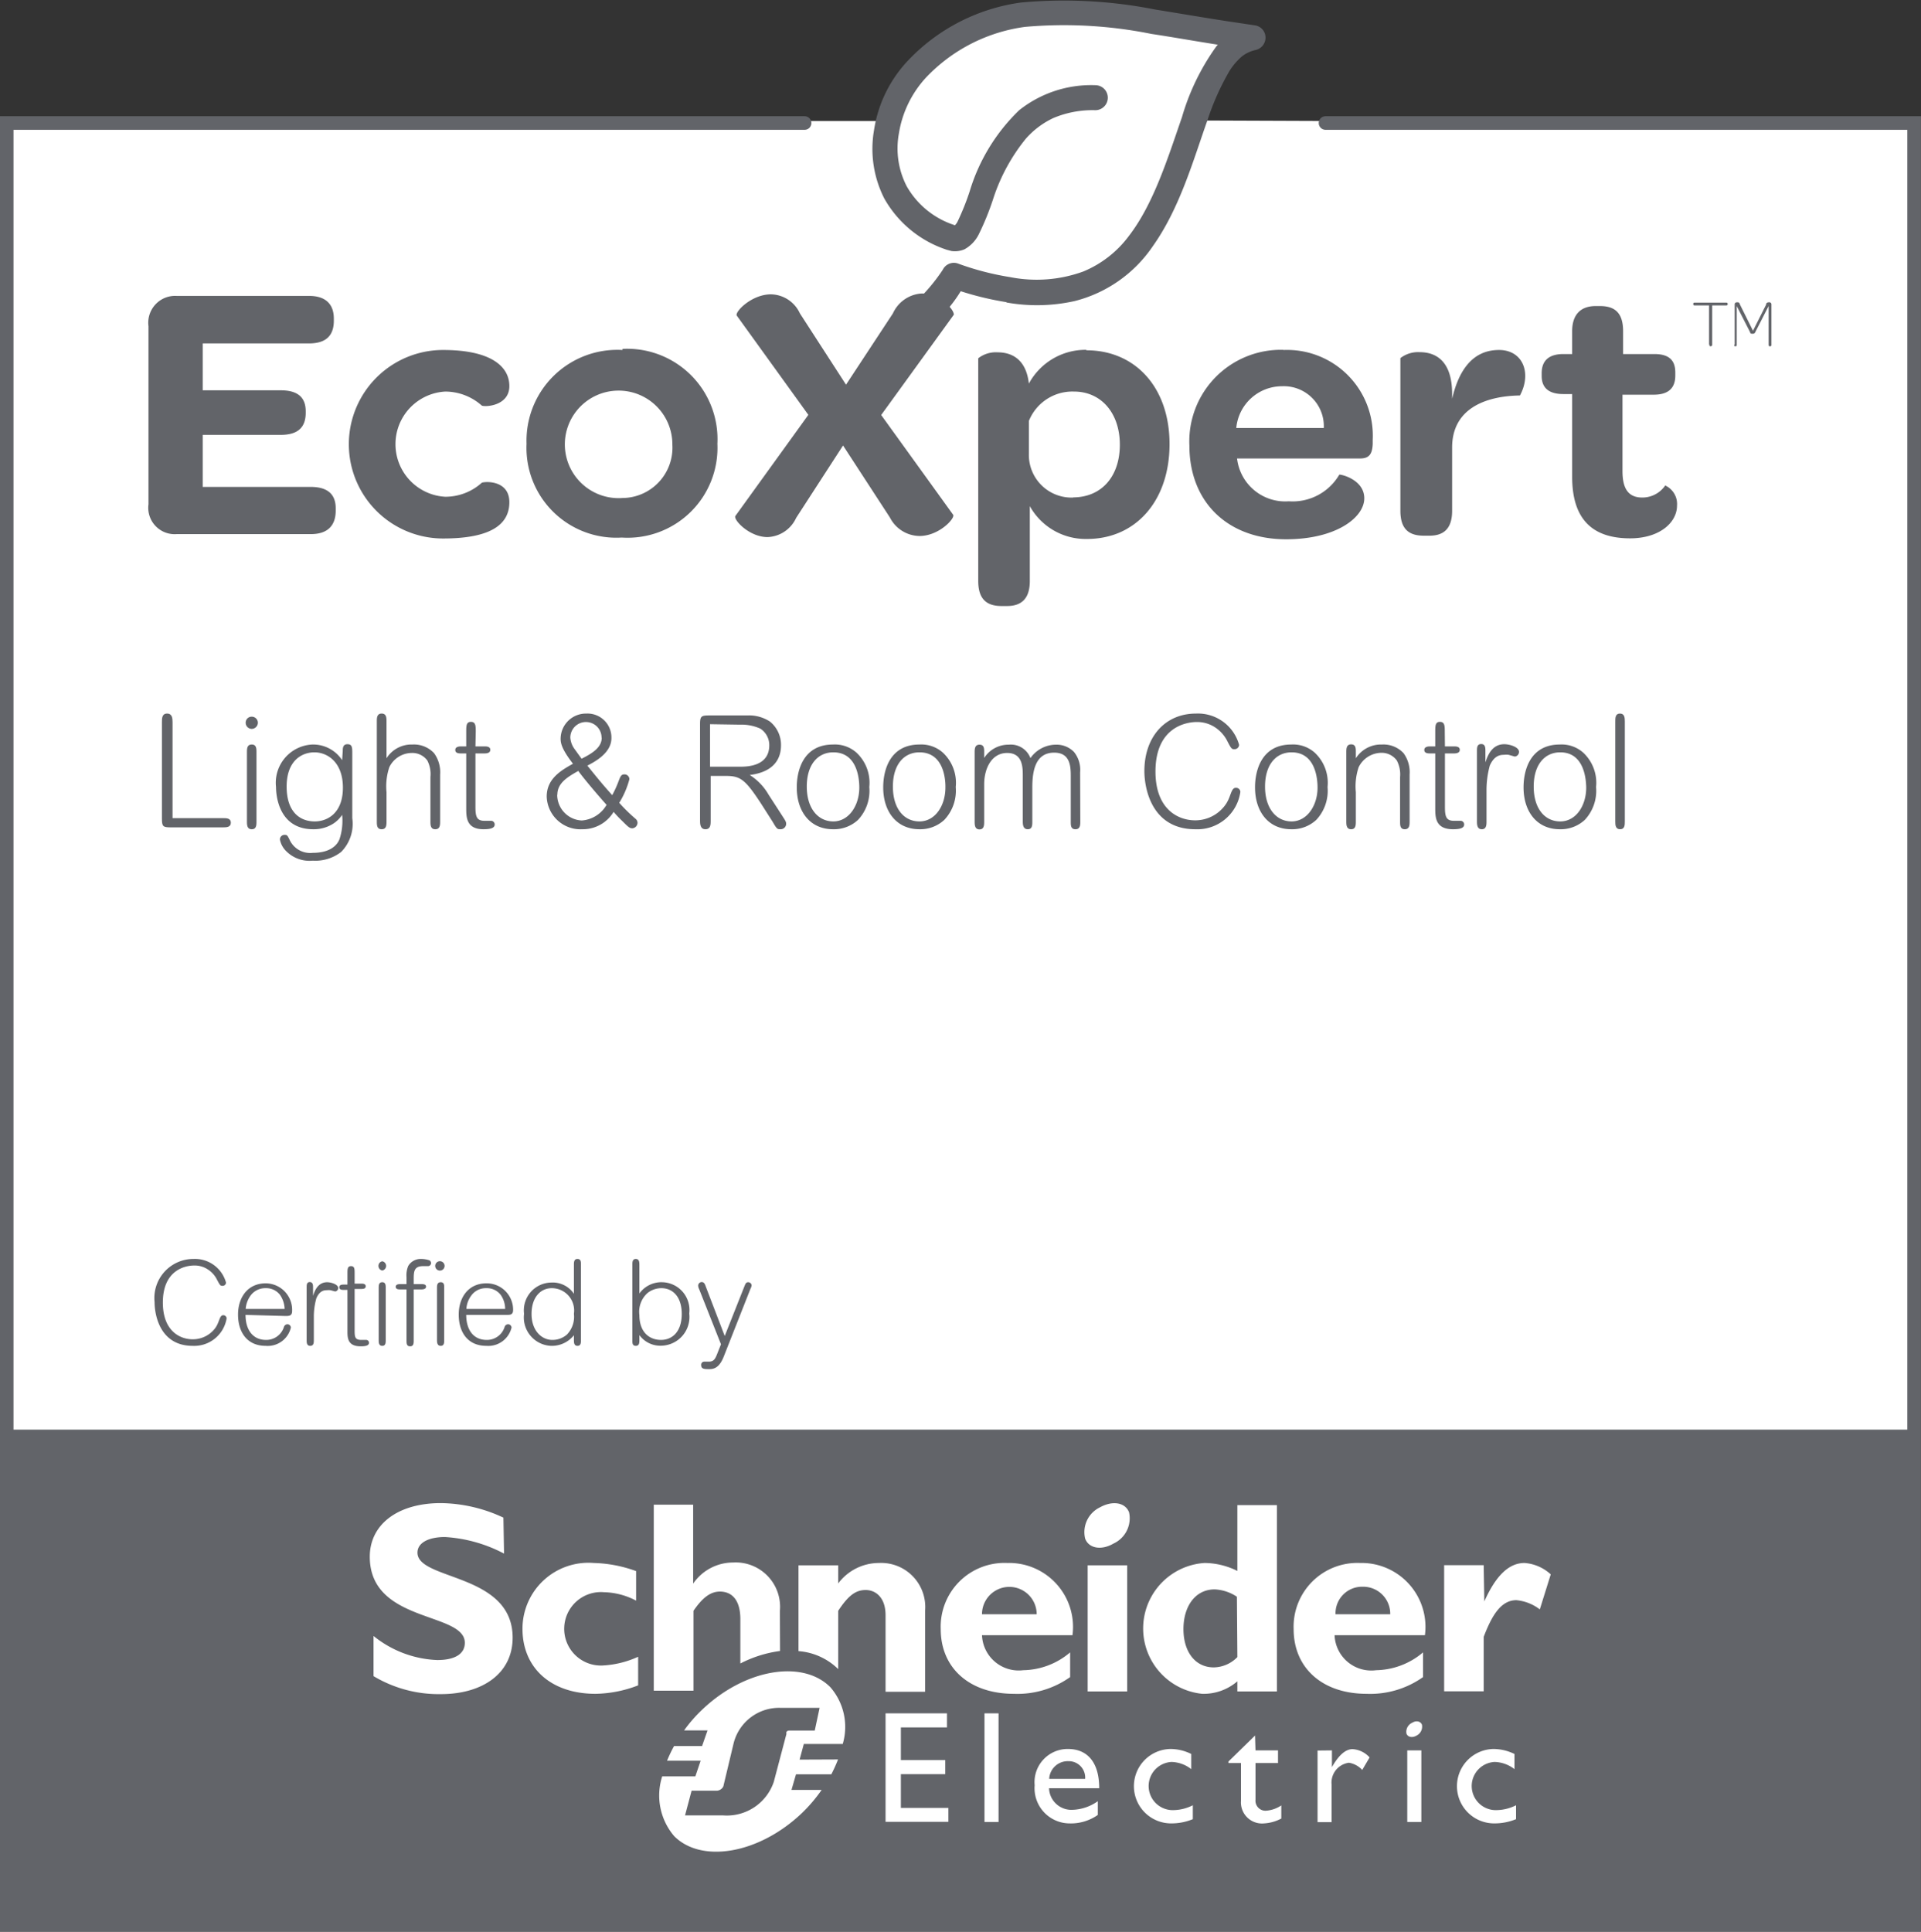
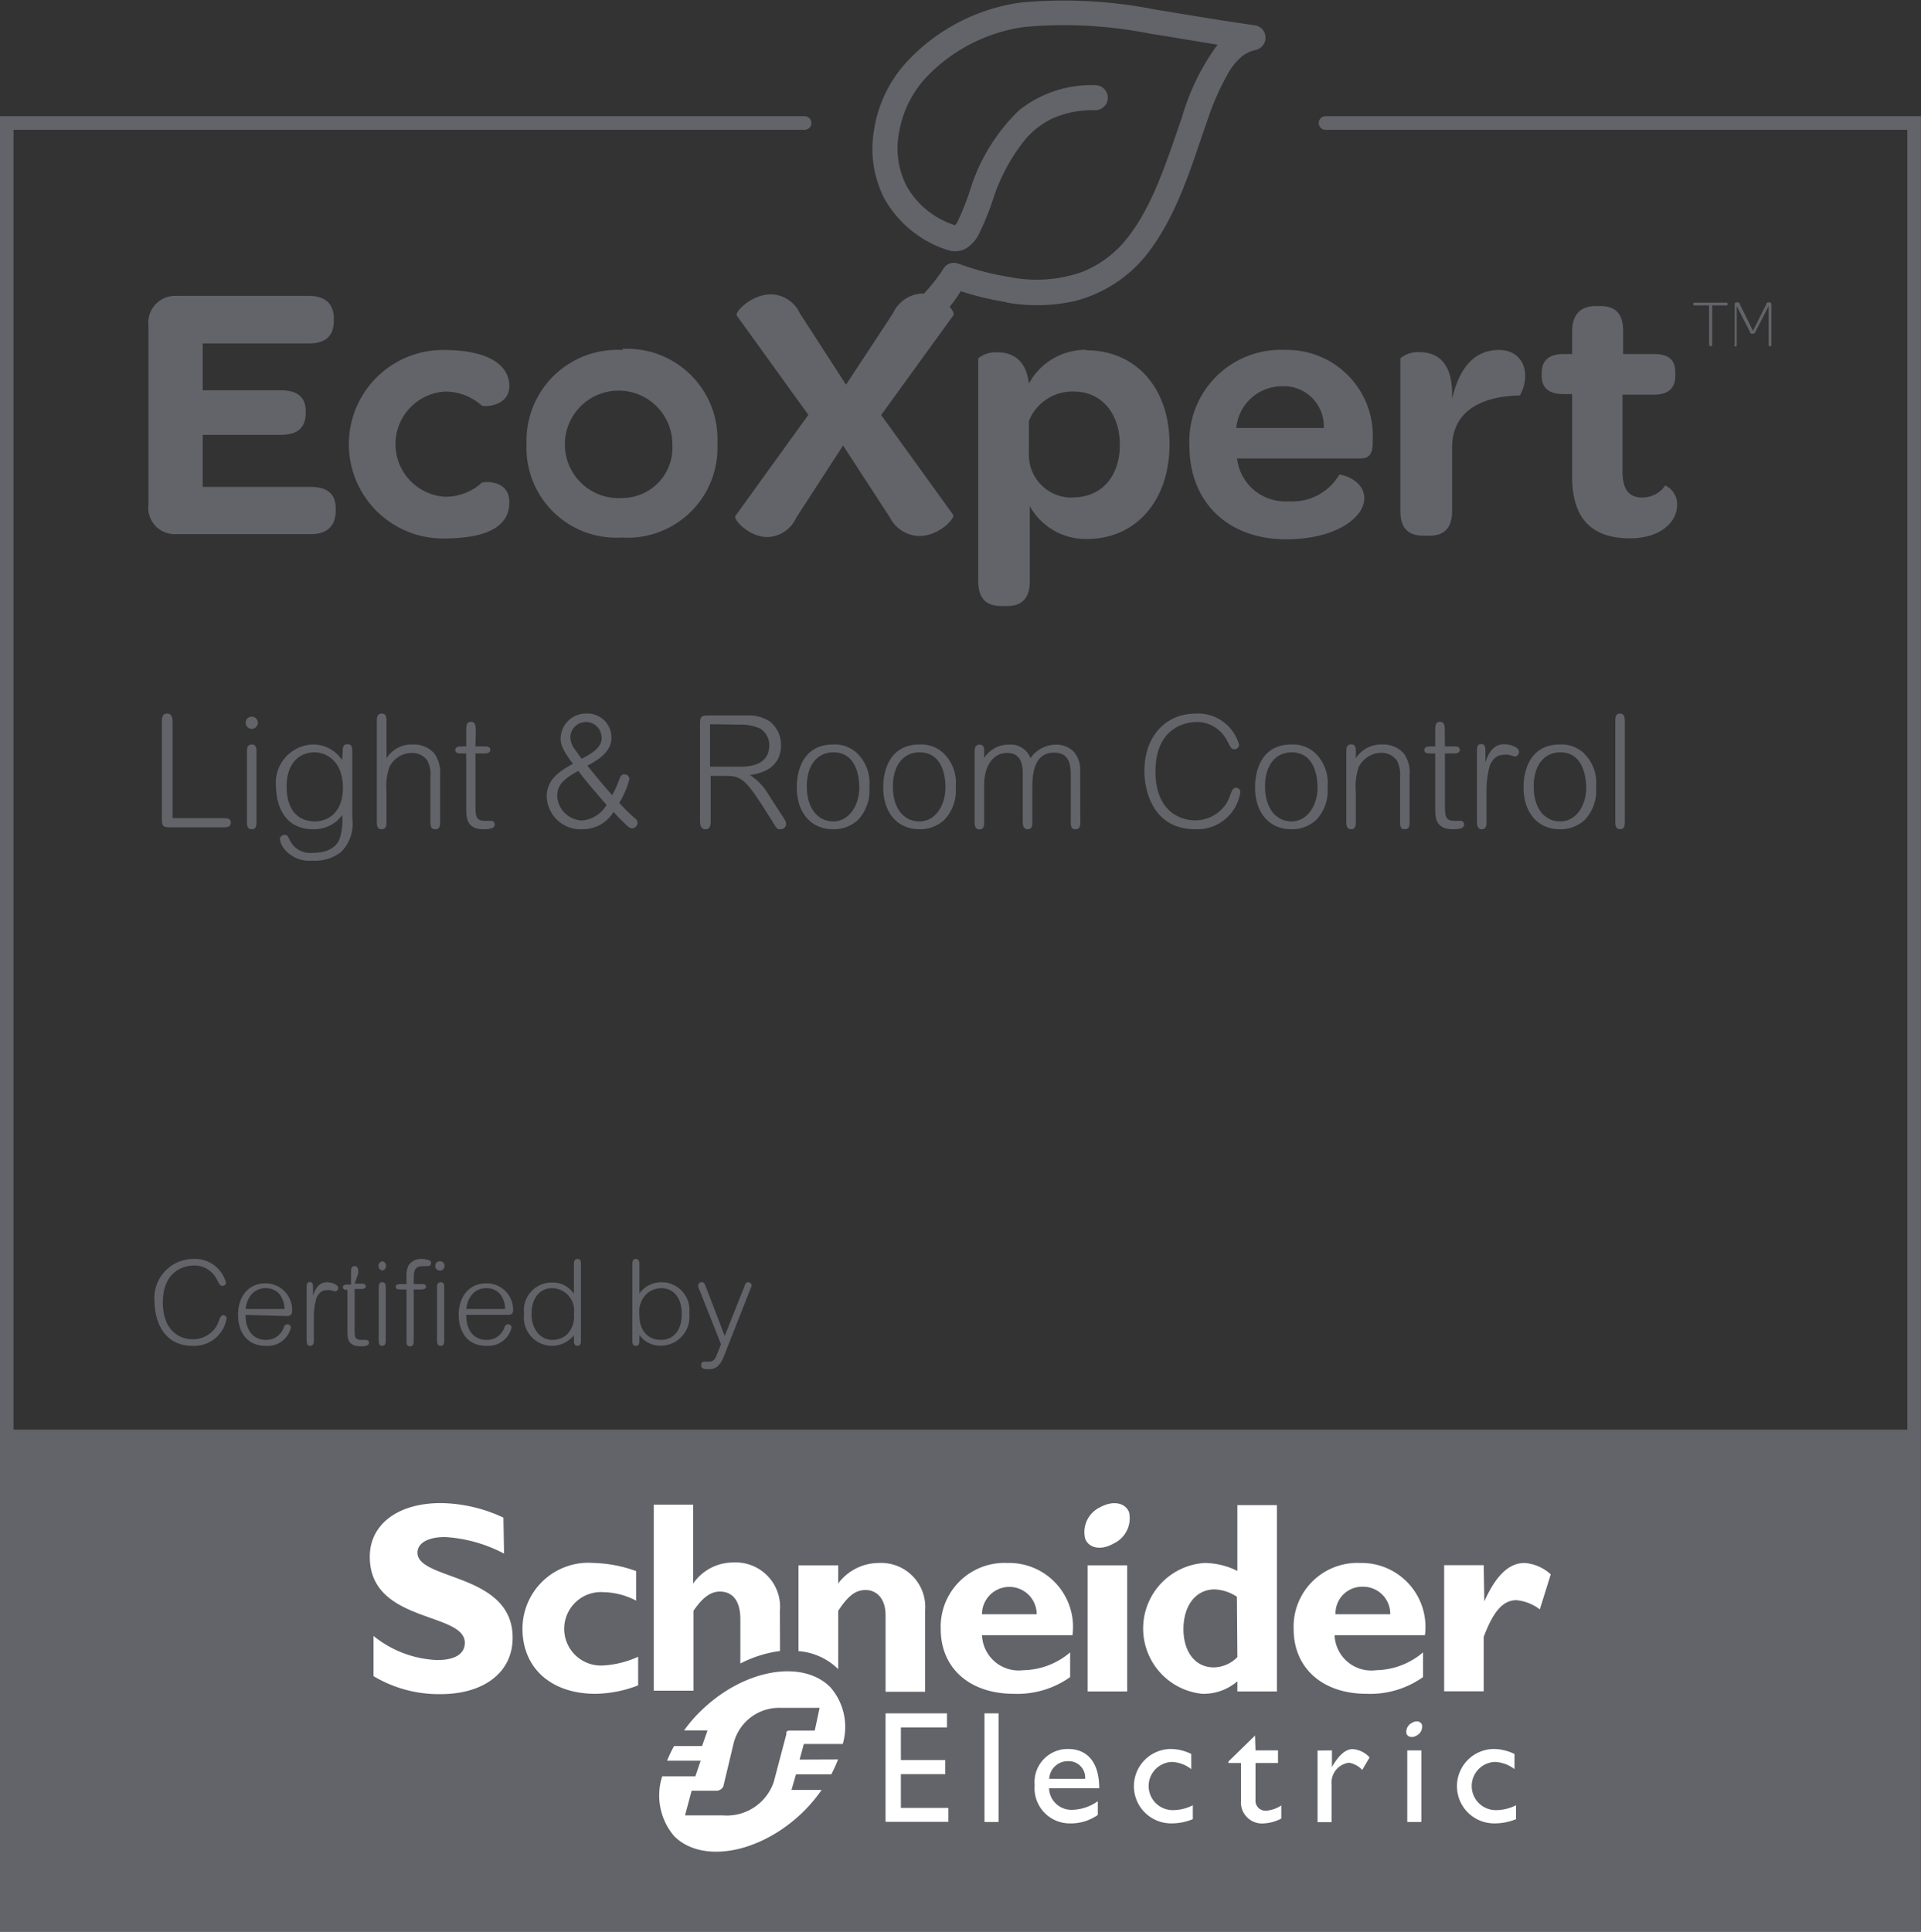
<svg xmlns="http://www.w3.org/2000/svg" id="L_RC" data-name="L&amp;RC" viewBox="0 0 122.91 123.58">
  <rect x="0" y="0" width="122.91" height="123.58" fill="#333333" stroke="none" />
  <defs>
    <style>.cls-1{fill:#fff;}.cls-2{fill:#626469;}.cls-3{fill:none;stroke:#626469;stroke-linecap:round;stroke-miterlimit:10;stroke-width:0.87px;}</style>
  </defs>
-   <path class="cls-1" d="M109,27.69h37.67V142.5h-122V27.69H80.29a9.26,9.26,0,0,1,3.34-4.78,13.16,13.16,0,0,1,7.83-2.67c2.58,0,13.37,1.29,13.41,1.59s.42.75-.41,1a4.05,4.05,0,0,0-2.13,2.21c-.5,1.08-.83,2-.83,2l-.29.62Z" transform="translate(-24.17 -19.95)" />
  <path class="cls-2" d="M44.05,51.1H37.14V47.77h5c1.1,0,1.59-.49,1.59-1.41v-.1c0-.85-.47-1.34-1.59-1.34h-5v-3h6.8c1.08,0,1.59-.49,1.59-1.46v-.12c0-.92-.51-1.46-1.59-1.46H35.47a1.72,1.72,0,0,0-1.8,1.94V52.21a1.69,1.69,0,0,0,1.8,1.91h8.58c1.08,0,1.6-.54,1.6-1.51v-.14c0-.9-.52-1.37-1.6-1.37" transform="translate(-24.17 -19.95)" />
  <path class="cls-2" d="M52.66,45a3.53,3.53,0,0,1,2.34.9c.26.1,1.76,0,1.76-1.25s-1.17-2.31-4.24-2.31a6,6,0,1,0,0,12.06c3.09,0,4.24-.92,4.24-2.32s-1.5-1.34-1.76-1.25a3.48,3.48,0,0,1-2.34.9,3.37,3.37,0,0,1,0-6.73" transform="translate(-24.17 -19.95)" />
  <path class="cls-2" d="M64,51.81a3.44,3.44,0,1,1,3.19-3.4A3.22,3.22,0,0,1,64,51.81m0-9.47a5.81,5.81,0,0,0-6.14,6,5.75,5.75,0,0,0,6.09,6,5.75,5.75,0,0,0,6.12-6,5.78,5.78,0,0,0-6.07-6.07" transform="translate(-24.17 -19.95)" />
  <path class="cls-2" d="M92.86,51.78A2.73,2.73,0,0,1,90,49V46.88A3,3,0,0,1,92.89,45c1.73,0,2.93,1.37,2.93,3.4s-1.17,3.37-3,3.37m.84-9.44A4.12,4.12,0,0,0,90,44.49c-.18-1.6-1.14-2-2-2a1.83,1.83,0,0,0-1.24.38V57.12c0,1.23.61,1.6,1.49,1.6h.36c.84,0,1.45-.4,1.45-1.6V52.33a4.09,4.09,0,0,0,3.66,2.1C96.83,54.43,99,52,99,48.36s-2.21-6-5.31-6" transform="translate(-24.17 -19.95)" />
  <path class="cls-2" d="M103.27,47.33a2.94,2.94,0,0,1,2.93-2.67,2.56,2.56,0,0,1,2.67,2.67Zm3-5a5.86,5.86,0,0,0-6,6.12c0,3.63,2.46,6,6.19,6,3.19,0,5-1.39,5-2.62s-1.57-1.56-1.6-1.51a3.46,3.46,0,0,1-3.23,1.7,3.1,3.1,0,0,1-3.31-2.74h7.88c.61,0,.77-.33.8-.92V48.1a5.49,5.49,0,0,0-5.7-5.76" transform="translate(-24.17 -19.95)" />
  <path class="cls-2" d="M120.08,42.34c-1.71,0-2.58,1.33-3,3.12v-.31c0-2.15-1.08-2.67-2.07-2.67a1.85,1.85,0,0,0-1.24.38v9.77c0,1.23.61,1.59,1.5,1.59h.36c.84,0,1.45-.38,1.45-1.59V48.58c0-2.41,2-3.29,4.34-3.33.77-1.44.18-2.91-1.34-2.91" transform="translate(-24.17 -19.95)" />
  <path class="cls-2" d="M130.72,51a1.77,1.77,0,0,1-1.47.78c-.9,0-1.27-.57-1.27-1.7V45.2h2c.95,0,1.38-.43,1.38-1.23v-.19c0-.78-.4-1.18-1.34-1.18h-2V41.14c0-1.23-.58-1.61-1.48-1.61h-.28c-.93,0-1.5.52-1.5,1.61V42.6h-.56c-.94,0-1.39.43-1.39,1.23V44c0,.76.45,1.16,1.39,1.16h.56v5.29c0,2.59,1.17,3.94,3.71,3.94,1.87,0,3-1,3-2.1a1.3,1.3,0,0,0-.8-1.3" transform="translate(-24.17 -19.95)" />
  <path class="cls-2" d="M88.56,39.3a11.08,11.08,0,0,0,4.37-.09,8.58,8.58,0,0,0,5-3.51c1.74-2.45,2.6-5.55,3.5-8.07a16.33,16.33,0,0,1,1.41-3.15,4.14,4.14,0,0,1,.79-.92,2.17,2.17,0,0,1,.87-.41.81.81,0,0,0,.64-.82.79.79,0,0,0-.69-.76l-1.81-.27c-1.61-.25-3.13-.51-4.56-.74a30,30,0,0,0-8.57-.45,12.23,12.23,0,0,0-7.23,3.7,8.29,8.29,0,0,0-2.19,4.48,7,7,0,0,0,.66,4.36,7.14,7.14,0,0,0,4,3.28l.3.08a1.57,1.57,0,0,0,.83-.11,2.23,2.23,0,0,0,.9-.93,17.25,17.25,0,0,0,.94-2.31,11.92,11.92,0,0,1,2.08-3.83,5.39,5.39,0,0,1,1.77-1.33A6.46,6.46,0,0,1,94.25,27a.8.8,0,1,0,0-1.6A7.41,7.41,0,0,0,89.38,27a12,12,0,0,0-3.17,5.2,16.37,16.37,0,0,1-.76,1.9.88.88,0,0,1-.18.26,5.44,5.44,0,0,1-3.09-2.5,5.28,5.28,0,0,1-.5-3.35,6.86,6.86,0,0,1,1.74-3.6,10.69,10.69,0,0,1,6.33-3.24,28.28,28.28,0,0,1,8.09.45c1.33.2,2.73.45,4.25.69l-.09.1a14.76,14.76,0,0,0-2.2,4.52c-.91,2.63-1.82,5.56-3.39,7.6a6.93,6.93,0,0,1-2.93,2.29,8.73,8.73,0,0,1-4.67.36,17.74,17.74,0,0,1-3.32-.86.79.79,0,0,0-1,.39,11.59,11.59,0,0,1-1.2,1.52,1.52,1.52,0,0,0-.21,0A2.17,2.17,0,0,0,81.3,40l-3,4.56L75.35,40a2.08,2.08,0,0,0-1.85-1.22c-1.25,0-2.33,1.13-2.19,1.36l4.58,6.35-4.67,6.47c-.14.24.89,1.35,2.06,1.35a2.1,2.1,0,0,0,1.83-1.23l3-4.63,3,4.61A2.16,2.16,0,0,0,83,54.24c1.24,0,2.27-1.11,2.16-1.35L80.55,46.5l4.65-6.42c0-.09-.07-.28-.27-.5a8.59,8.59,0,0,0,.71-1,19.45,19.45,0,0,0,2.92.7" transform="translate(-24.17 -19.95)" />
  <path class="cls-2" d="M133.52,42V39.49h-.9c-.07,0-.11,0-.11-.09h0c0-.06,0-.09.11-.09h2a.08.08,0,0,1,.09.09h0a.08.08,0,0,1-.09.09h-.9V42a.09.09,0,0,1-.09.1h0c-.06,0-.09,0-.09-.1" transform="translate(-24.17 -19.95)" />
  <path class="cls-2" d="M135.16,42V39.42c0-.08.05-.13.15-.13h0c.11,0,.14,0,.19.15l.83,1.67.84-1.67c0-.11.08-.15.19-.15h0a.13.13,0,0,1,.15.13V42c0,.07,0,.1-.09.1h0c-.06,0-.09,0-.09-.1V39.53l-.84,1.64a.17.17,0,0,1-.18.13c-.11,0-.14,0-.18-.13l-.84-1.64V42c0,.07,0,.1-.08.1h0c-.06,0-.08,0-.08-.1" transform="translate(-24.17 -19.95)" />
  <path class="cls-2" d="M38.44,72.29c.22,0,.5,0,.5.29s-.27.3-.5.3H35.1c-.51,0-.57-.06-.57-.57V66.16c0-.25,0-.56.33-.56s.35.31.35.56v6.13Z" transform="translate(-24.17 -19.95)" />
  <path class="cls-2" d="M40.28,66.58a.39.39,0,0,1-.39-.39.38.38,0,0,1,.39-.39.39.39,0,0,1,.39.39A.4.4,0,0,1,40.28,66.58Zm.3,5.92c0,.22,0,.5-.3.5s-.31-.27-.31-.5V68.09c0-.23,0-.51.31-.51s.3.3.3.51Z" transform="translate(-24.17 -19.95)" />
  <path class="cls-2" d="M46.1,68c0-.17,0-.44.3-.44s.31.2.31.58v4.15A2.56,2.56,0,0,1,46,74.45a2.69,2.69,0,0,1-1.82.56,2.1,2.1,0,0,1-1.69-.6,1.41,1.41,0,0,1-.41-.75.29.29,0,0,1,.29-.3c.16,0,.18,0,.35.36a1.45,1.45,0,0,0,1.46.79c1.14,0,1.57-.51,1.71-.87a3.72,3.72,0,0,0,.17-1.56,1.93,1.93,0,0,1-.58.57,2.31,2.31,0,0,1-1.27.35c-2.19,0-2.38-2.13-2.38-2.7a2.45,2.45,0,0,1,2.33-2.72,2.22,2.22,0,0,1,1.9,1ZM44.31,72.5c.8,0,1.8-.52,1.8-2.16s-1-2.26-1.82-2.26-1.78.54-1.78,2.19S43.38,72.5,44.31,72.5Z" transform="translate(-24.17 -19.95)" />
  <path class="cls-2" d="M52.33,72.49c0,.23,0,.51-.31.51s-.31-.28-.31-.51V69.66a1.9,1.9,0,0,0-.2-1.06,1.19,1.19,0,0,0-1-.48,1.61,1.61,0,0,0-1.43.91,3.87,3.87,0,0,0-.18,1.6v1.86c0,.23,0,.51-.31.51s-.31-.27-.31-.51V66.11c0-.22,0-.51.31-.51s.31.28.31.51v2.35a1.89,1.89,0,0,1,1.66-.88,1.76,1.76,0,0,1,1.38.55,2.07,2.07,0,0,1,.39,1.37Z" transform="translate(-24.17 -19.95)" />
  <path class="cls-2" d="M54.59,67.7h.56c.14,0,.39,0,.39.22s-.26.23-.39.23h-.56v3.41c0,.62.07.9.58.9l.42,0a.23.23,0,0,1,.23.24c0,.23-.28.3-.71.3C54,73,54,72.23,54,71.63V68.15h-.31c-.14,0-.39,0-.39-.22s.26-.23.39-.23H54v-.92c0-.39,0-.65.3-.65s.31.25.31.62Z" transform="translate(-24.17 -19.95)" />
  <path class="cls-2" d="M64.82,72.32a.34.34,0,0,1,.14.27.36.36,0,0,1-.33.35c-.17,0-.25-.07-.65-.47a7.55,7.55,0,0,1-.55-.58,2.3,2.3,0,0,1-2,1.11,2.16,2.16,0,0,1-2.28-2.09c0-1.14.91-1.67,1.68-2.1-.71-.92-.79-1.31-.79-1.59a1.62,1.62,0,0,1,1.65-1.62,1.53,1.53,0,0,1,1.6,1.57c0,.78-.7,1.34-1.54,1.76.81,1,.95,1.17,1.59,1.89a6.8,6.8,0,0,0,.41-.9c.12-.31.17-.43.37-.43a.31.31,0,0,1,.32.31,5.52,5.52,0,0,1-.65,1.51A10.67,10.67,0,0,0,64.82,72.32Zm-5-1.52a1.65,1.65,0,0,0,1.57,1.64,2,2,0,0,0,1.59-1c-.22-.24-1.33-1.51-1.81-2.17C60.46,69.67,59.83,70.05,59.83,70.8Zm2.84-3.66a1,1,0,0,0-1-1,1,1,0,0,0-1,1,1.4,1.4,0,0,0,.28.74l.44.61C62.05,68.15,62.67,67.78,62.67,67.14Z" transform="translate(-24.17 -19.95)" />
  <path class="cls-2" d="M74.31,72.28c.13.2.16.27.16.38a.35.35,0,0,1-.36.34c-.2,0-.23,0-.5-.47l-.74-1.16c-1-1.53-1.32-1.78-2.23-1.78h-1v2.84c0,.26,0,.57-.33.57s-.35-.31-.35-.57V66.29c0-.51.07-.57.57-.57h2.45a2.44,2.44,0,0,1,1.45.39,1.91,1.91,0,0,1,.71,1.52c0,1.14-.77,1.75-2,1.9a3.61,3.61,0,0,1,1.2,1.25Zm-4.71-6V69h1.89c.43,0,1.9,0,1.9-1.37a1.25,1.25,0,0,0-.58-1.07,2.92,2.92,0,0,0-1.29-.25Z" transform="translate(-24.17 -19.95)" />
  <path class="cls-2" d="M79.07,72.4a2.26,2.26,0,0,1-1.6.6c-1.46,0-2.32-1.12-2.32-2.68,0-1.12.44-2.74,2.32-2.74a2.08,2.08,0,0,1,1.51.53,2.64,2.64,0,0,1,.81,2.19A2.72,2.72,0,0,1,79.07,72.4Zm-1.58-4.32c-1,0-1.7.79-1.7,2.19s.72,2.23,1.7,2.23,1.66-1,1.66-2.17C79.15,69.84,79.05,68.08,77.49,68.08Z" transform="translate(-24.17 -19.95)" />
  <path class="cls-2" d="M84.59,72.4A2.26,2.26,0,0,1,83,73c-1.46,0-2.32-1.12-2.32-2.68,0-1.12.44-2.74,2.32-2.74a2.08,2.08,0,0,1,1.51.53,2.64,2.64,0,0,1,.81,2.19A2.72,2.72,0,0,1,84.59,72.4ZM83,68.08c-1,0-1.7.79-1.7,2.19S82,72.5,83,72.5s1.66-1,1.66-2.17C84.67,69.84,84.57,68.08,83,68.08Z" transform="translate(-24.17 -19.95)" />
  <path class="cls-2" d="M93.29,72.5c0,.22,0,.5-.31.5s-.3-.27-.3-.5V69.66c0-.62,0-1.56-1.06-1.56-1.22,0-1.4,1.2-1.4,2.23v2.19c0,.21,0,.48-.29.48s-.32-.27-.32-.49V69.59c0-.54,0-1.47-1-1.47s-1.47,1-1.47,2v2.37c0,.23,0,.52-.3.52s-.31-.28-.31-.51v-4.4c0-.22,0-.51.31-.51s.3.27.3.5v.35a1.84,1.84,0,0,1,1.57-.85,1.34,1.34,0,0,1,1.39.86,2,2,0,0,1,1.63-.86,1.55,1.55,0,0,1,1.16.47,1.82,1.82,0,0,1,.39,1.3Z" transform="translate(-24.17 -19.95)" />
  <path class="cls-2" d="M100.69,65.6a2.73,2.73,0,0,1,2.76,2,.29.29,0,0,1-.29.28c-.18,0-.2,0-.5-.59a2.28,2.28,0,0,0-.78-.83,2.09,2.09,0,0,0-1.14-.32c-.64,0-2.64.3-2.64,3.17,0,2.41,1.44,3.12,2.54,3.12a2.37,2.37,0,0,0,1.94-1c.36-.5.34-1.08.66-1.08a.27.27,0,0,1,.29.27A2.78,2.78,0,0,1,100.65,73c-2.82,0-3.26-2.65-3.26-3.72C97.39,67.08,98.73,65.6,100.69,65.6Z" transform="translate(-24.17 -19.95)" />
  <path class="cls-2" d="M108.39,72.4a2.26,2.26,0,0,1-1.6.6c-1.46,0-2.32-1.12-2.32-2.68,0-1.12.44-2.74,2.32-2.74a2.08,2.08,0,0,1,1.51.53,2.64,2.64,0,0,1,.81,2.19A2.72,2.72,0,0,1,108.39,72.4Zm-1.58-4.32c-1,0-1.7.79-1.7,2.19s.72,2.23,1.7,2.23,1.66-1,1.66-2.17C108.47,69.84,108.37,68.08,106.81,68.08Z" transform="translate(-24.17 -19.95)" />
  <path class="cls-2" d="M114.36,72.49c0,.23,0,.51-.31.51s-.3-.28-.3-.51V69.66a1.9,1.9,0,0,0-.21-1.06,1.2,1.2,0,0,0-1-.49,1.64,1.64,0,0,0-1.44.92,3.87,3.87,0,0,0-.18,1.6v1.86c0,.23,0,.51-.3.51s-.31-.27-.31-.51V68.08c0-.22,0-.51.31-.51s.3.28.3.51v.38a1.91,1.91,0,0,1,1.67-.88,1.76,1.76,0,0,1,1.38.55,2.07,2.07,0,0,1,.39,1.37Z" transform="translate(-24.17 -19.95)" />
  <path class="cls-2" d="M116.62,67.7h.56c.14,0,.39,0,.39.22s-.26.23-.39.23h-.56v3.41c0,.62.07.9.58.9l.42,0a.23.23,0,0,1,.23.24c0,.23-.28.3-.71.3C116,73,116,72.23,116,71.63V68.15h-.31c-.14,0-.39,0-.39-.22s.26-.23.39-.23H116v-.92c0-.39,0-.65.3-.65s.31.25.31.62Z" transform="translate(-24.17 -19.95)" />
  <path class="cls-2" d="M119.28,72.5c0,.2,0,.5-.3.5s-.31-.3-.31-.5V68c0-.2,0-.45.27-.45s.27.25.27.45v.72c.13-.38.39-1.16,1.21-1.16.34,0,.94.18.94.49a.3.3,0,0,1-.27.3l-.39-.11a1,1,0,0,0-.3,0c-.18,0-.61,0-.91.69a6,6,0,0,0-.21,1.53Z" transform="translate(-24.17 -19.95)" />
  <path class="cls-2" d="M125.57,72.4a2.26,2.26,0,0,1-1.6.6c-1.46,0-2.32-1.12-2.32-2.68,0-1.12.44-2.74,2.32-2.74a2.08,2.08,0,0,1,1.51.53,2.64,2.64,0,0,1,.81,2.19A2.72,2.72,0,0,1,125.57,72.4ZM124,68.08c-1,0-1.7.79-1.7,2.19S123,72.5,124,72.5s1.66-1,1.66-2.17C125.65,69.84,125.55,68.08,124,68.08Z" transform="translate(-24.17 -19.95)" />
  <path class="cls-2" d="M128.13,72.5c0,.22,0,.5-.3.5s-.31-.27-.31-.5V66.11c0-.23,0-.51.3-.51s.31.28.31.51Z" transform="translate(-24.17 -19.95)" />
  <path class="cls-2" d="M36.55,100.49A2.06,2.06,0,0,1,38.63,102a.21.21,0,0,1-.22.21c-.14,0-.15,0-.38-.44a1.63,1.63,0,0,0-.58-.62,1.52,1.52,0,0,0-.86-.24c-.48,0-2,.22-2,2.37,0,1.81,1.08,2.35,1.91,2.35a1.78,1.78,0,0,0,1.45-.73c.27-.38.26-.81.5-.81a.21.21,0,0,1,.22.2,2.1,2.1,0,0,1-2.17,1.76c-2.11,0-2.44-2-2.44-2.8A2.5,2.5,0,0,1,36.55,100.49Z" transform="translate(-24.17 -19.95)" />
  <path class="cls-2" d="M39.88,104.07c0,.93.45,1.6,1.31,1.6a1.18,1.18,0,0,0,1.15-.84.24.24,0,0,1,.22-.16.22.22,0,0,1,.22.21,1.52,1.52,0,0,1-1.61,1.17c-1.2,0-1.77-.89-1.77-2s.63-2,1.77-2a1.7,1.7,0,0,1,1.69,1.77c0,.32-.2.32-.43.32Zm2.5-.38a1.67,1.67,0,0,0-.3-.91,1.12,1.12,0,0,0-.92-.42,1.16,1.16,0,0,0-.94.45,1.66,1.66,0,0,0-.33.88Z" transform="translate(-24.17 -19.95)" />
  <path class="cls-2" d="M44.25,105.67c0,.16,0,.38-.23.38s-.23-.22-.23-.38v-3.36c0-.15,0-.34.2-.34s.21.19.21.34v.54c.09-.28.29-.87.9-.87.26,0,.71.14.71.37a.22.22,0,0,1-.2.22l-.3-.08a.83.83,0,0,0-.22,0c-.14,0-.46,0-.68.52a4.37,4.37,0,0,0-.16,1.15Z" transform="translate(-24.17 -19.95)" />
-   <path class="cls-2" d="M46.86,102.07h.42c.1,0,.29,0,.29.17s-.19.17-.29.17h-.42V105c0,.46,0,.67.43.67l.32,0a.18.18,0,0,1,.17.18c0,.18-.21.23-.53.23-.85,0-.85-.55-.85-1v-2.61h-.23c-.11,0-.29,0-.29-.17s.19-.17.29-.17h.23v-.69c0-.29,0-.49.23-.49s.23.19.23.47Z" transform="translate(-24.17 -19.95)" />
+   <path class="cls-2" d="M46.86,102.07h.42c.1,0,.29,0,.29.17s-.19.17-.29.17h-.42V105c0,.46,0,.67.43.67l.32,0a.18.18,0,0,1,.17.18c0,.18-.21.23-.53.23-.85,0-.85-.55-.85-1v-2.61c-.11,0-.29,0-.29-.17s.19-.17.29-.17h.23v-.69c0-.29,0-.49.23-.49s.23.19.23.47Z" transform="translate(-24.17 -19.95)" />
  <path class="cls-2" d="M48.63,101.23a.3.3,0,0,1,0-.59.3.3,0,0,1,0,.59Zm.22,4.44c0,.17,0,.38-.22.38s-.23-.2-.23-.38v-3.31c0-.17,0-.38.23-.38s.22.23.22.38Z" transform="translate(-24.17 -19.95)" />
  <path class="cls-2" d="M50.18,101.66a1.55,1.55,0,0,1,.11-.72.92.92,0,0,1,.81-.45,1.73,1.73,0,0,1,.55.09.22.22,0,0,1,.1.17.2.2,0,0,1-.18.2l-.33,0c-.56,0-.6.32-.6.81v.34h.49c.09,0,.3,0,.3.16s-.19.18-.3.18h-.49v3.26c0,.17,0,.38-.23.38s-.23-.2-.23-.38v-3.26h-.4c-.1,0-.29,0-.29-.17s.22-.17.29-.17h.4Zm2.19-.43a.3.3,0,1,1,0-.59.3.3,0,0,1,0,.59Zm.22,4.44c0,.17,0,.38-.22.38s-.24-.2-.24-.38v-3.31c0-.17,0-.38.24-.38s.22.23.22.38Z" transform="translate(-24.17 -19.95)" />
  <path class="cls-2" d="M54,104.07c0,.93.44,1.6,1.31,1.6a1.18,1.18,0,0,0,1.15-.84.24.24,0,0,1,.21-.16.22.22,0,0,1,.23.21,1.53,1.53,0,0,1-1.61,1.17c-1.21,0-1.77-.89-1.77-2s.63-2,1.77-2A1.69,1.69,0,0,1,57,103.75c0,.32-.19.32-.42.32Zm2.49-.38a1.56,1.56,0,0,0-.29-.91,1.12,1.12,0,0,0-.92-.42,1.14,1.14,0,0,0-.94.45,1.58,1.58,0,0,0-.33.88Z" transform="translate(-24.17 -19.95)" />
  <path class="cls-2" d="M60.89,100.87c0-.16,0-.38.23-.38s.22.22.22.38v4.8c0,.17,0,.38-.22.38s-.23-.2-.23-.38v-.3a1.8,1.8,0,0,1-1.46.68A1.82,1.82,0,0,1,57.7,104a1.78,1.78,0,0,1,1.74-2,1.63,1.63,0,0,1,1.45.72Zm-1.39,4.8a1.4,1.4,0,0,0,.94-.34,1.63,1.63,0,0,0,.45-1.33,1.43,1.43,0,0,0-1.42-1.64c-.7,0-1.29.57-1.29,1.65S58.84,105.67,59.5,105.67Z" transform="translate(-24.17 -19.95)" />
  <path class="cls-2" d="M65.08,105.67c0,.17,0,.38-.23.38s-.22-.2-.22-.38v-4.8c0-.16,0-.38.22-.38s.23.21.23.38v1.83a1.73,1.73,0,0,1,1.47-.72,1.78,1.78,0,0,1,1.72,2,1.84,1.84,0,0,1-1.77,2.06,1.65,1.65,0,0,1-1.42-.68Zm1.41-3.31a1.43,1.43,0,0,0-.89.31,1.61,1.61,0,0,0-.52,1.41c0,1.11.65,1.59,1.38,1.59s1.33-.53,1.33-1.66S67.19,102.36,66.49,102.36Z" transform="translate(-24.17 -19.95)" />
  <path class="cls-2" d="M71.8,102.24c.07-.17.1-.26.25-.26a.22.22,0,0,1,.21.19.53.53,0,0,1-.07.22l-1.71,4.34c-.27.69-.6.81-.92.81s-.53,0-.53-.27a.2.2,0,0,1,.2-.21h.3c.29,0,.39-.16.5-.43l.27-.68-1.39-3.51a.58.58,0,0,1-.07-.25.23.23,0,0,1,.22-.22c.17,0,.21.13.28.32l1.2,3.13Z" transform="translate(-24.17 -19.95)" />
  <rect class="cls-2" x="0.43" y="91.46" width="122.04" height="31.69" />
  <polyline class="cls-3" points="84.81 7.87 122.47 7.87 122.47 123.14 0.43 123.14 0.43 7.87 51.48 7.87" />
  <g id="Schneider">
    <path class="cls-1" d="M56.42,119.34a9.27,9.27,0,0,0-3.78-1.06c-1.07,0-1.76.38-1.76,1,0,1.79,6.09,1.29,6.09,5.44,0,2.28-1.92,3.61-4.59,3.61a8.12,8.12,0,0,1-4.31-1.15v-2.57a6.89,6.89,0,0,0,4.08,1.54c1.14,0,1.76-.4,1.76-1.1,0-2-6.08-1.24-6.08-5.51,0-2.06,1.78-3.43,4.55-3.43a9.67,9.67,0,0,1,4,.93Z" transform="translate(-24.17 -19.95)" />
    <path class="cls-1" d="M65,127.77a7.85,7.85,0,0,1-2.73.54c-2.84,0-4.67-1.65-4.67-4.16a4.22,4.22,0,0,1,4.56-4.21,8.49,8.49,0,0,1,2.71.52v1.89a4.62,4.62,0,0,0-2.06-.54,2.35,2.35,0,1,0-.09,4.69,6.24,6.24,0,0,0,2.28-.56Z" transform="translate(-24.17 -19.95)" />
    <path class="cls-1" d="M88.62,119.94a4.08,4.08,0,0,0-4.26,4.23c0,2.49,1.84,4.14,4.68,4.14a5.82,5.82,0,0,0,3.6-1.07v-1.58a4.74,4.74,0,0,1-3,1.14A2.35,2.35,0,0,1,87,124.56h5.79A4.09,4.09,0,0,0,88.62,119.94ZM87,123.22a1.75,1.75,0,1,1,3.5,0Z" transform="translate(-24.17 -19.95)" />
    <rect class="cls-1" x="69.59" y="100.14" width="2.53" height="8.07" />
    <path class="cls-1" d="M103.34,116.24v4.21a4.78,4.78,0,0,0-2.1-.51,4.2,4.2,0,0,0-.15,8.37,3.31,3.31,0,0,0,2.25-.8v.65h2.53V116.24Zm0,9.72a2.15,2.15,0,0,1-1.51.66c-1.19,0-1.94-1-1.94-2.45s.75-2.54,2-2.54a2.79,2.79,0,0,1,1.42.47Z" transform="translate(-24.17 -19.95)" />
    <path class="cls-1" d="M111.19,119.94a4.08,4.08,0,0,0-4.25,4.23c0,2.49,1.84,4.14,4.67,4.14a5.84,5.84,0,0,0,3.61-1.07v-1.58a4.76,4.76,0,0,1-3,1.14,2.35,2.35,0,0,1-2.66-2.24h5.78A4.09,4.09,0,0,0,111.19,119.94Zm-1.57,3.28a1.7,1.7,0,0,1,1.75-1.76,1.73,1.73,0,0,1,1.75,1.76Z" transform="translate(-24.17 -19.95)" />
    <path class="cls-1" d="M119.14,122.4h0c.75-1.68,1.59-2.46,2.57-2.46a2.77,2.77,0,0,1,1.68.73l-.7,2.24a2.89,2.89,0,0,0-1.5-.59c-.93,0-1.53.87-2.09,2.35v3.48h-2.53v-8.07h2.53Z" transform="translate(-24.17 -19.95)" />
    <path class="cls-1" d="M96.41,116.7a1.78,1.78,0,0,1-1,2c-.77.45-1.58.31-1.81-.32a1.76,1.76,0,0,1,.95-2C95.36,115.93,96.17,116.07,96.41,116.7Z" transform="translate(-24.17 -19.95)" />
    <path class="cls-1" d="M74.07,123a2.84,2.84,0,0,0-3-3.09,3.1,3.1,0,0,0-2.55,1.35h0v-5.05H66v11.9h2.54V123c.59-.86,1.1-1.23,1.69-1.23.79,0,1.31.56,1.31,1.77v2.83a7.78,7.78,0,0,1,2.54-.8Z" transform="translate(-24.17 -19.95)" />
    <path class="cls-1" d="M80.42,119.94a3.26,3.26,0,0,0-2.62,1.31v-1.16H75.26v5.49a4.05,4.05,0,0,1,2.54,1.15V123c.66-1,1.13-1.33,1.76-1.33s1.27.47,1.27,1.61v4.9h2.53V123A2.82,2.82,0,0,0,80.42,119.94Z" transform="translate(-24.17 -19.95)" />
  </g>
  <g id="Electric">
    <polygon class="cls-1" points="60.59 110.51 57.64 110.51 57.64 112.6 60.48 112.6 60.48 113.5 57.64 113.5 57.64 115.66 60.68 115.66 60.68 116.55 56.66 116.55 56.66 109.61 60.59 109.61 60.59 110.51" />
    <rect class="cls-1" x="62.99" y="109.61" width="0.9" height="6.95" />
    <path class="cls-1" d="M91.29,134.35H94.5c0-1.69-.78-2.51-2-2.51a2.12,2.12,0,0,0-2.13,2.32,2.25,2.25,0,0,0,2.21,2.44,3,3,0,0,0,1.83-.54v-.88a2.94,2.94,0,0,1-1.6.55A1.43,1.43,0,0,1,91.29,134.35Zm1.24-1.73a1.05,1.05,0,0,1,1.07,1.13H91.3A1.19,1.19,0,0,1,92.53,132.62Z" transform="translate(-24.17 -19.95)" />
    <path class="cls-1" d="M100.39,133.13a2.13,2.13,0,0,0-1.26-.46,1.54,1.54,0,0,0,.15,3.08,2.82,2.82,0,0,0,1.21-.31v.89a3.57,3.57,0,0,1-1.36.27,2.38,2.38,0,0,1-.06-4.76,3,3,0,0,1,1.32.32Z" transform="translate(-24.17 -19.95)" />
    <path class="cls-1" d="M104.5,131.93h1.44v.81H104.5v2.35a.64.64,0,0,0,.65.7,2,2,0,0,0,1-.34v.84a2.66,2.66,0,0,1-1.1.31,1.35,1.35,0,0,1-1.48-1.44v-2.42h-.8v-.1l1.7-1.66Z" transform="translate(-24.17 -19.95)" />
    <path class="cls-1" d="M109.39,131.93V133h0c.46-.81.9-1.15,1.32-1.15a1.6,1.6,0,0,1,1.09.53l-.47.8a1.5,1.5,0,0,0-.85-.46,1.28,1.28,0,0,0-1.11,1.41v2.39h-.9v-4.58Z" transform="translate(-24.17 -19.95)" />
    <path class="cls-1" d="M121.07,133.13a2.15,2.15,0,0,0-1.27-.46,1.54,1.54,0,0,0,.15,3.08,2.86,2.86,0,0,0,1.22-.31v.89a3.62,3.62,0,0,1-1.37.27,2.38,2.38,0,0,1-.06-4.76,3.1,3.1,0,0,1,1.33.32Z" transform="translate(-24.17 -19.95)" />
    <g id="i">
      <rect class="cls-1" x="90.04" y="111.98" width="0.9" height="4.58" />
      <path class="cls-1" d="M115.15,130.29a.64.64,0,0,1-.34.69c-.27.16-.56.11-.65-.12a.63.63,0,0,1,.35-.69C114.78,130,115.06,130.06,115.15,130.29Z" transform="translate(-24.17 -19.95)" />
    </g>
  </g>
  <path class="cls-1" d="M75.33,132.52l.27-1h2.49a3.86,3.86,0,0,0-.8-3.64c-1.77-1.77-5.47-1.17-8.22,1.47a9.15,9.15,0,0,0-1.13,1.3h1.5l-.35,1H67.3a8.88,8.88,0,0,0-.45.94H69l-.34,1H66.54a4,4,0,0,0,.77,3.83c1.75,1.75,5.43,1.14,8.19-1.5a9.9,9.9,0,0,0,1.24-1.46H74.81l.29-1h2.26a10,10,0,0,0,.43-.95Zm-.55-1.86c-.16,0-.23,0-.29.09a.19.19,0,0,0,0,.12l-.81,3.07a3.17,3.17,0,0,1-3.23,2.15H68l.42-1.58H70a.49.49,0,0,0,.38-.17.34.34,0,0,0,.09-.19l.64-2.68a3,3,0,0,1,3.05-2.26h2.45l-.31,1.45Z" transform="translate(-24.17 -19.95)" />
</svg>